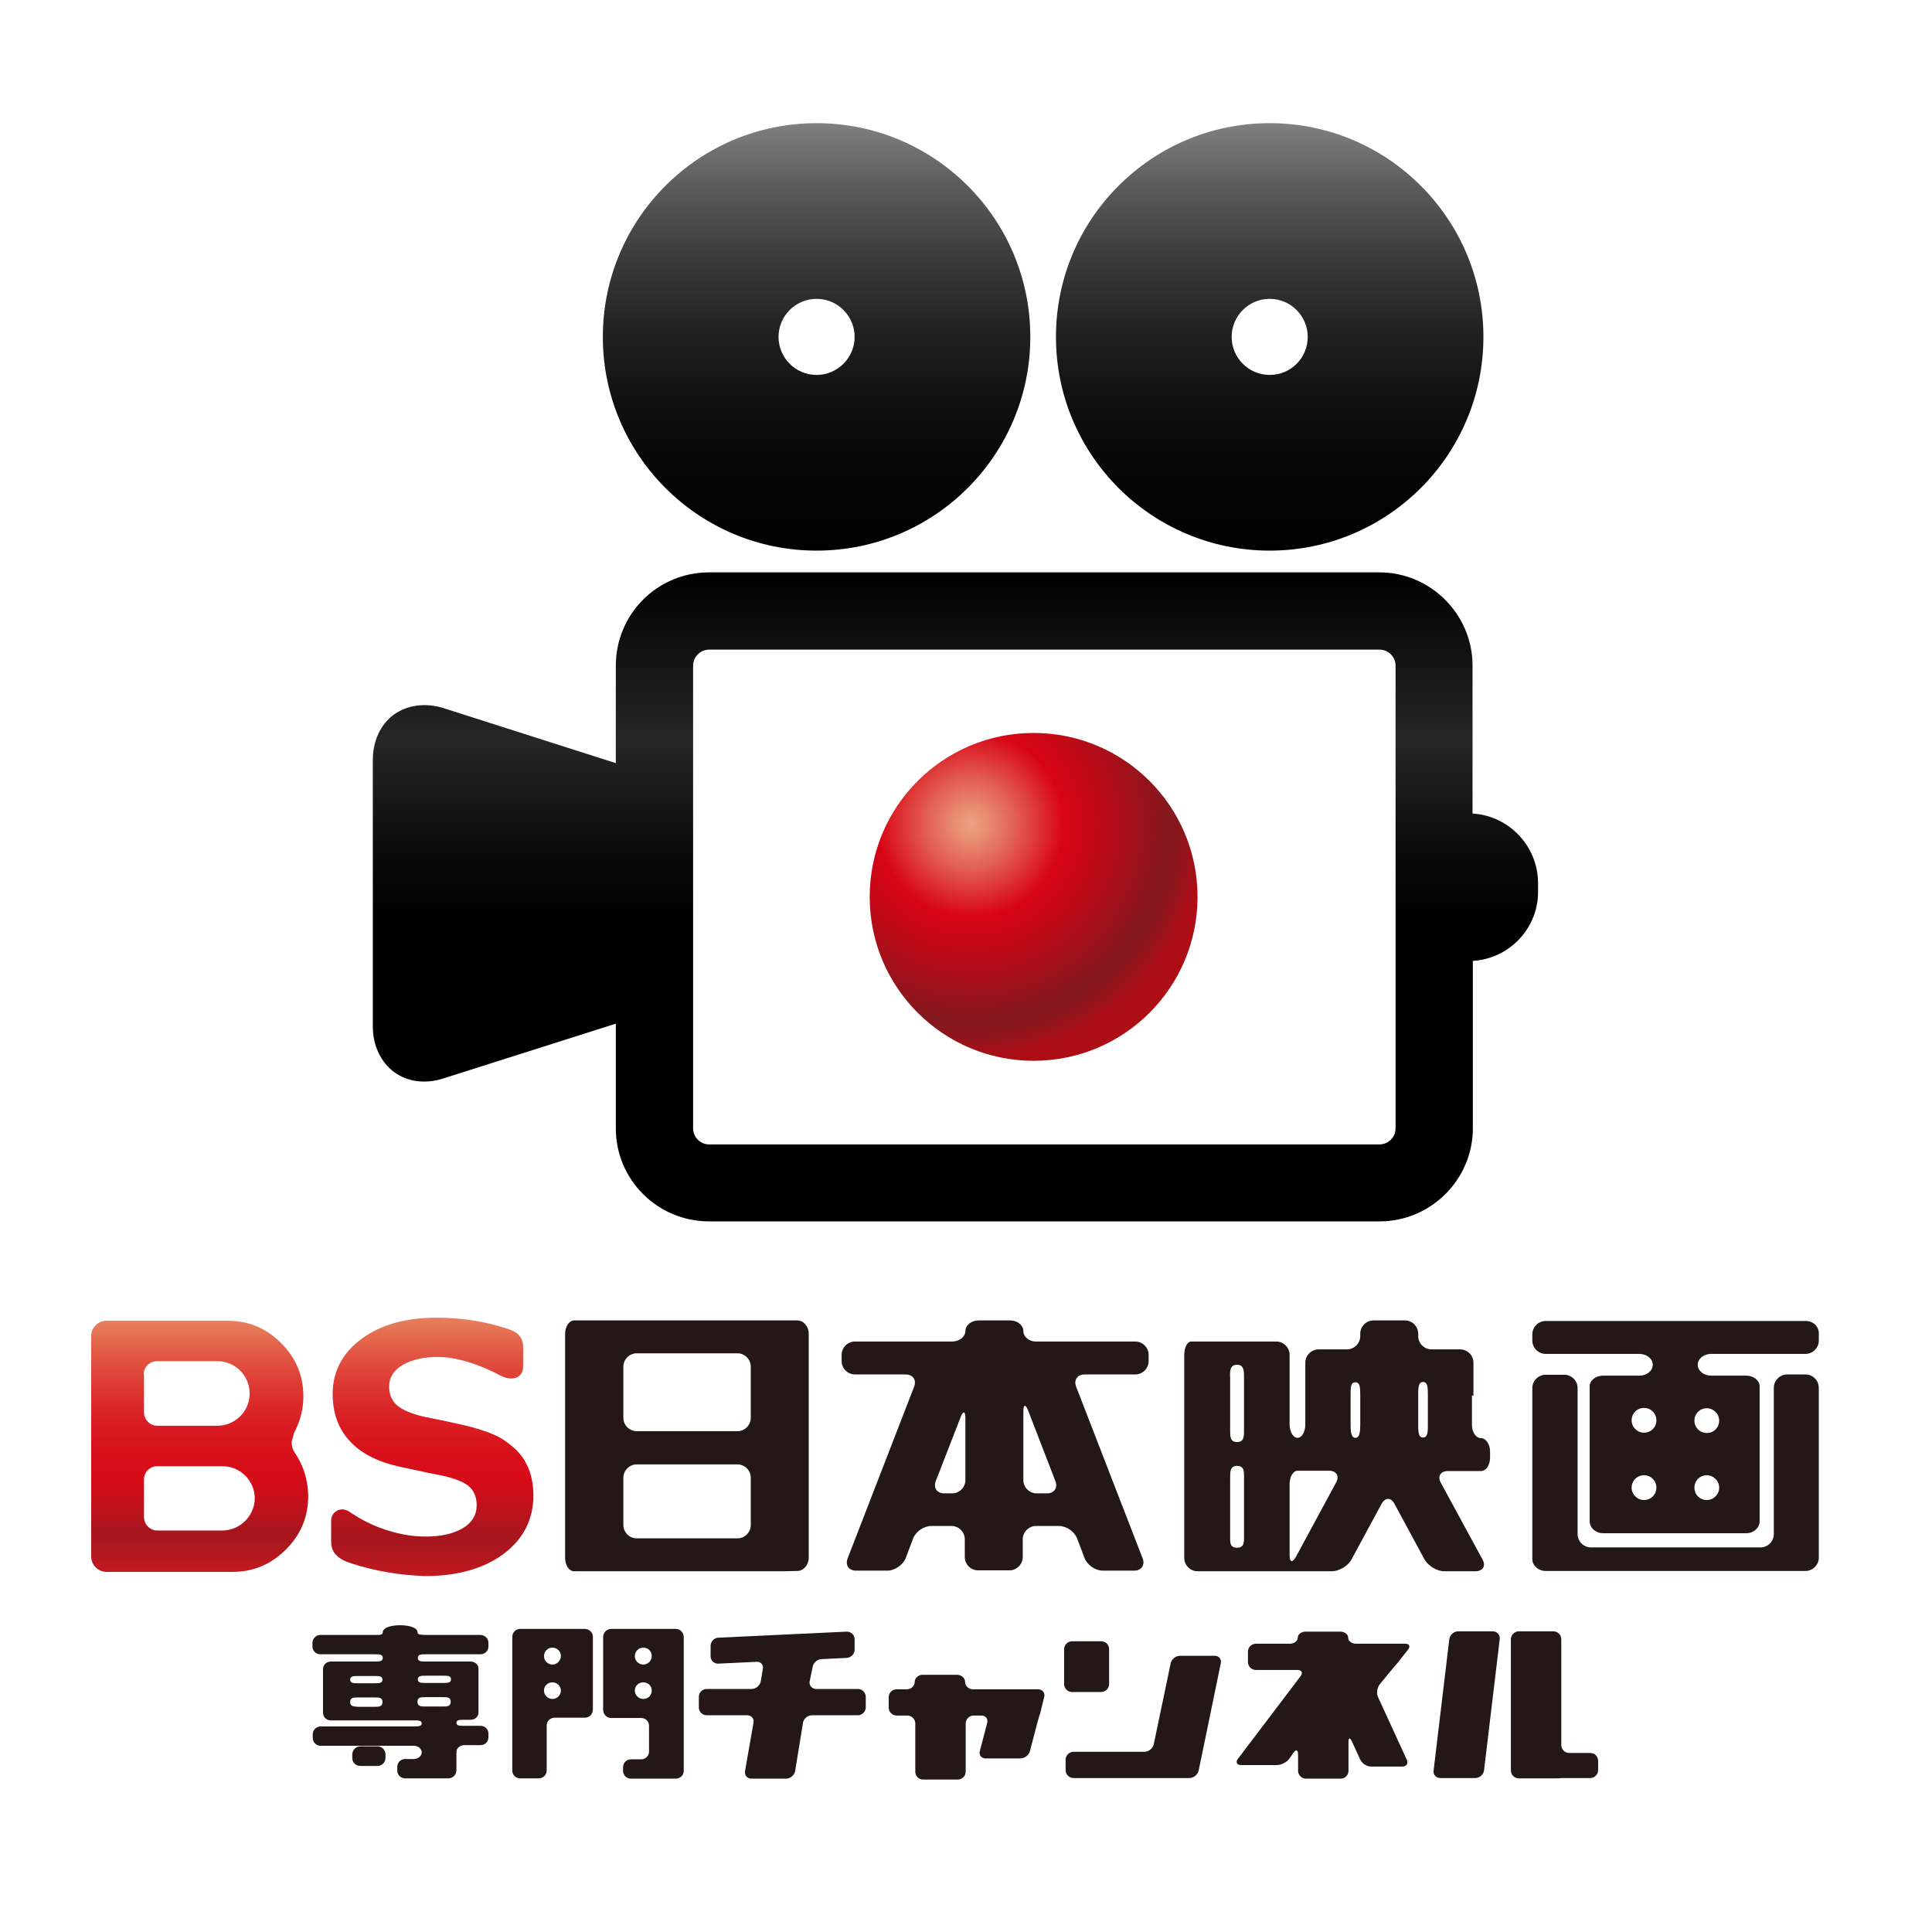
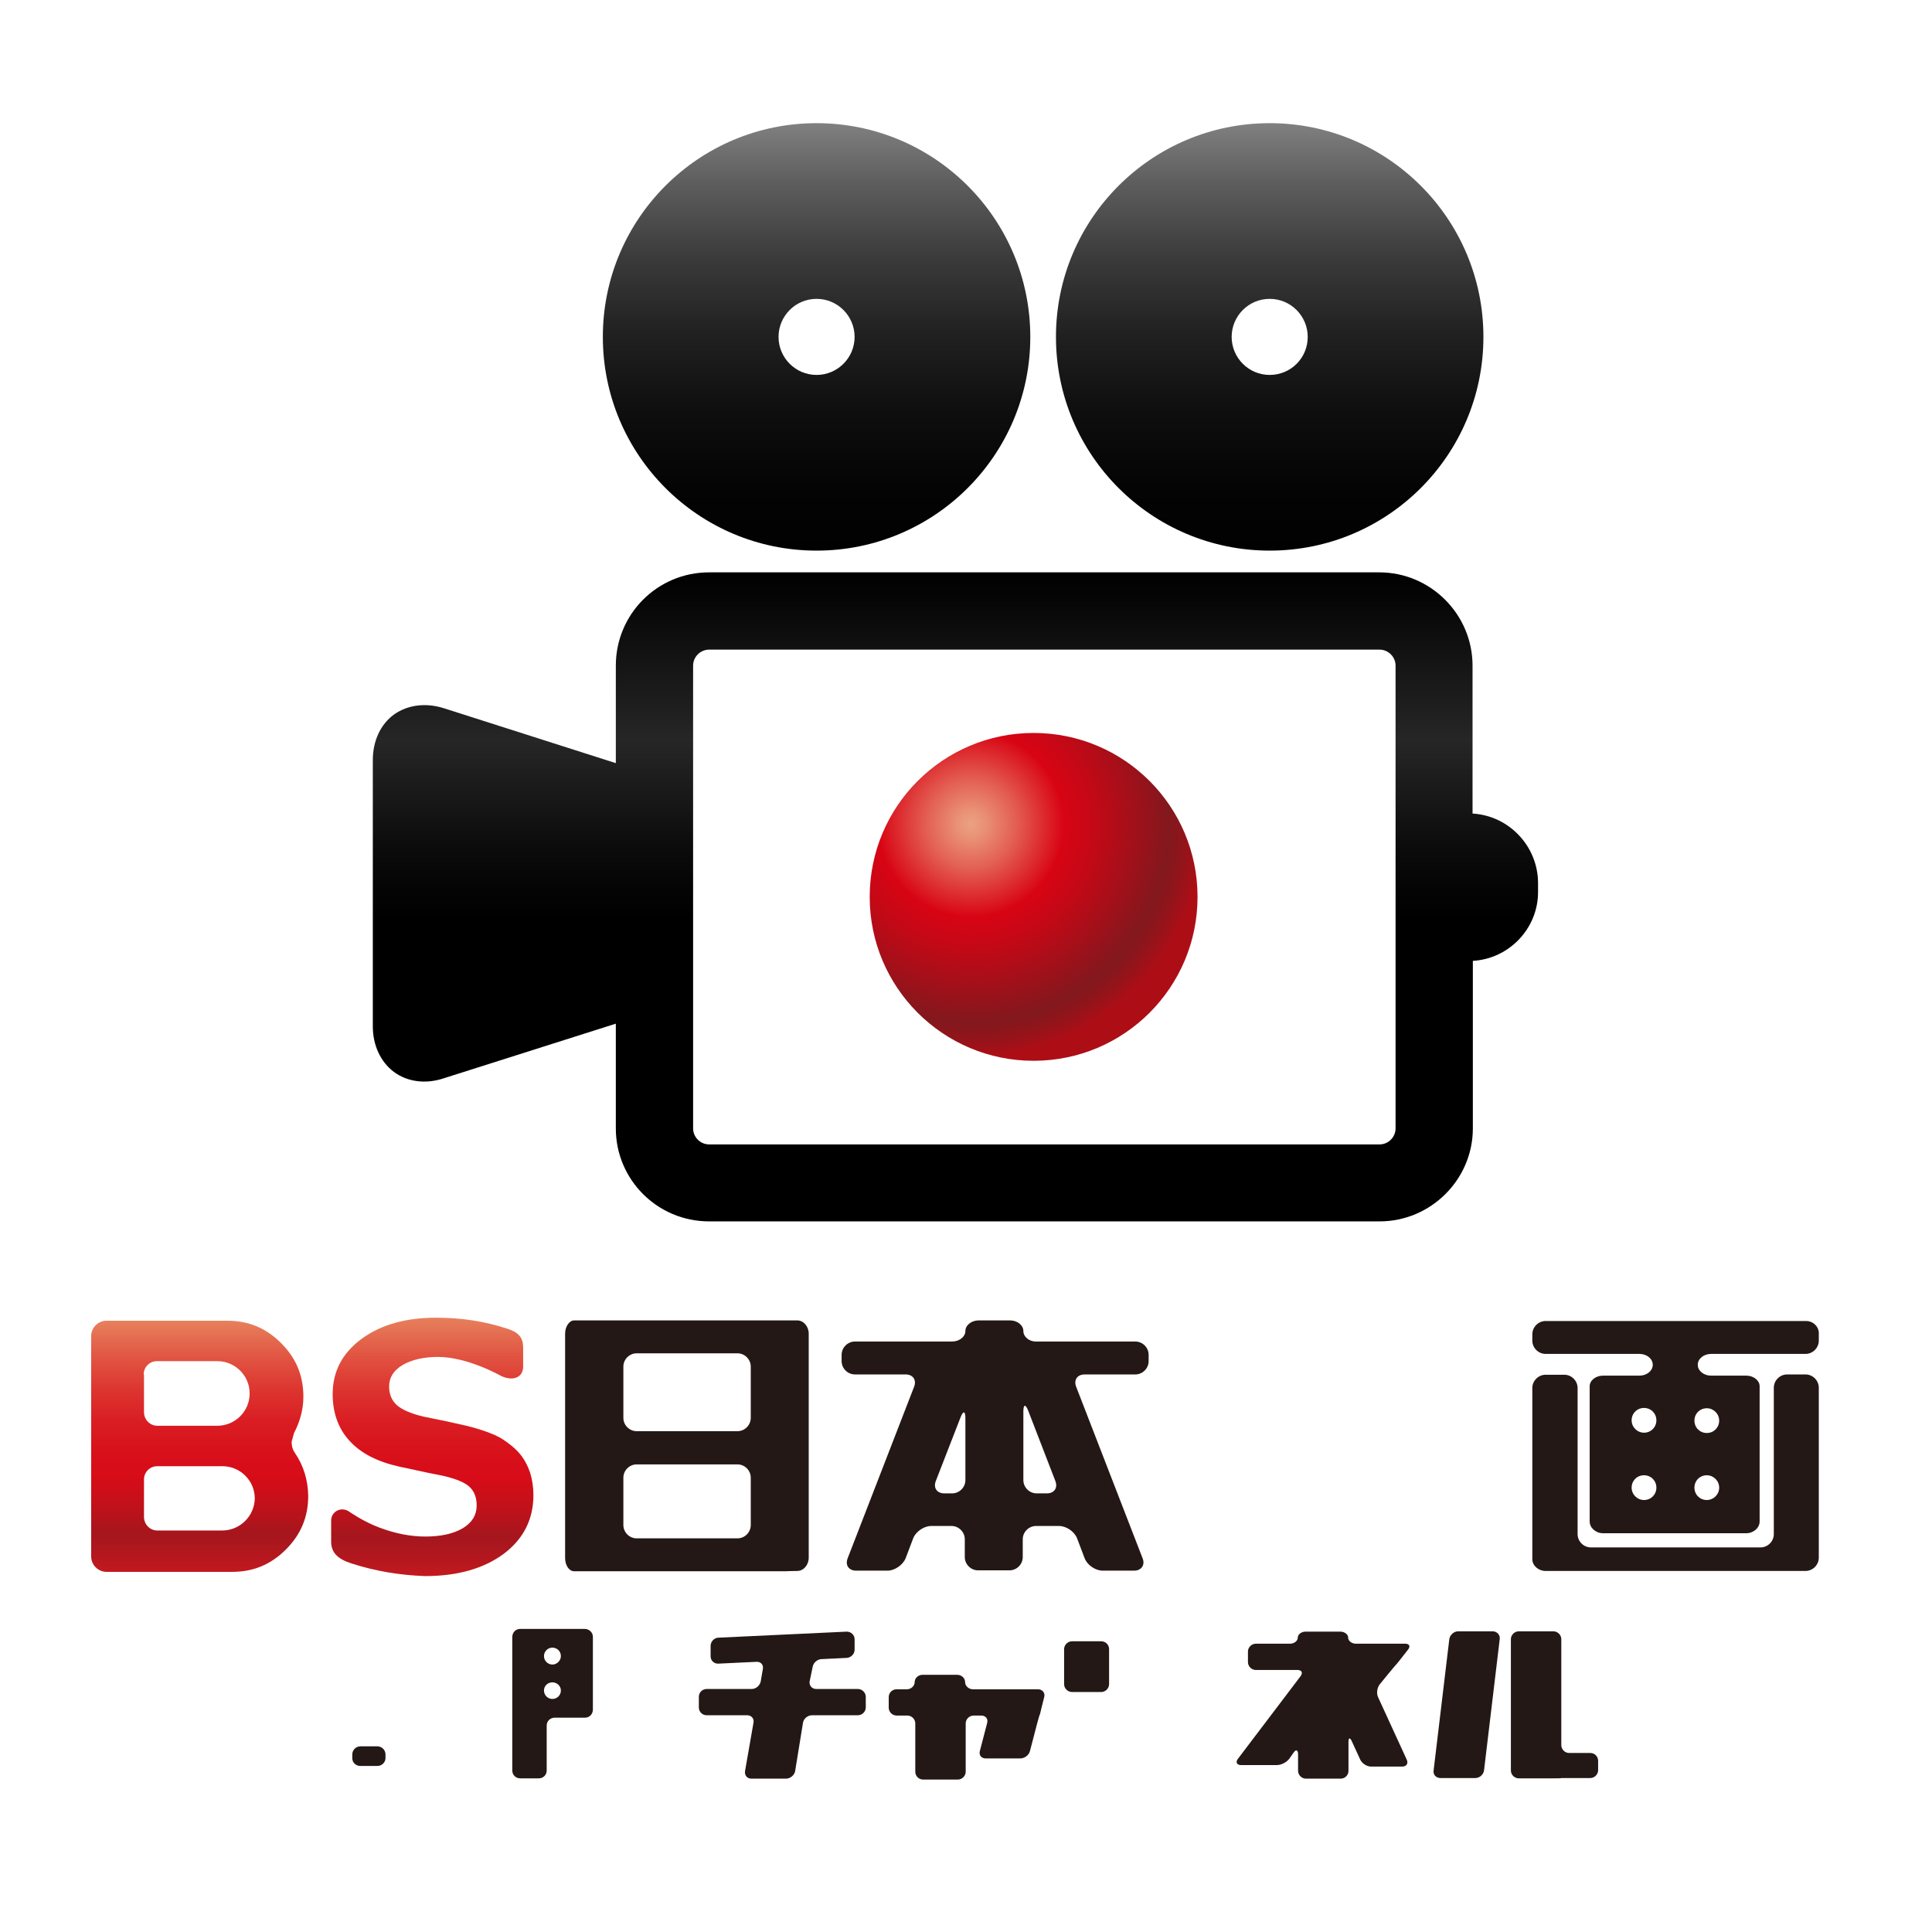
<svg xmlns="http://www.w3.org/2000/svg" version="1.1" id="レイヤー_1" x="0px" y="0px" viewBox="0 0 640 640" style="enable-background:new 0 0 640 640;" xml:space="preserve">
  <style type="text/css">
	.st0{fill:#FFFFFF;}
	.st1{fill:url(#SVGID_1_);}
	.st2{fill:url(#SVGID_2_);}
	.st3{fill:#231815;}
	.st4{fill:none;}
	.st5{fill:url(#SVGID_3_);}
	.st6{fill:url(#SVGID_4_);}
</style>
-   <rect class="st0" width="640" height="640" />
  <g>
    <g>
      <linearGradient id="SVGID_1_" gradientUnits="userSpaceOnUse" x1="316.428" y1="40.797" x2="316.428" y2="404.625">
        <stop offset="0" style="stop-color:#808080" />
        <stop offset="5.662455e-02" style="stop-color:#5C5C5C" />
        <stop offset="0.122" style="stop-color:#3B3B3B" />
        <stop offset="0.19" style="stop-color:#212121" />
        <stop offset="0.259" style="stop-color:#0F0F0F" />
        <stop offset="0.331" style="stop-color:#040404" />
        <stop offset="0.41" style="stop-color:#000000" />
        <stop offset="0.562" style="stop-color:#262626" />
        <stop offset="0.665" style="stop-color:#0A0A0A" />
        <stop offset="0.725" style="stop-color:#000000" />
        <stop offset="0.96" style="stop-color:#000000" />
        <stop offset="1" style="stop-color:#000000" />
      </linearGradient>
      <path class="st1" d="M270.5,40.8c-39.1,0-70.8,31.7-70.8,70.8c0,39.1,31.7,70.8,70.8,70.8c39.1,0,70.8-31.7,70.8-70.8    C341.3,72.5,309.6,40.8,270.5,40.8z M270.5,124.2c-7,0-12.6-5.7-12.6-12.6c0-6.9,5.6-12.6,12.6-12.6c7,0,12.6,5.7,12.6,12.6    C283.1,118.6,277.4,124.2,270.5,124.2z M420.6,40.8c-39.1,0-70.8,31.7-70.8,70.8c0,39.1,31.7,70.8,70.8,70.8    c39.1,0,70.8-31.7,70.8-70.8C491.4,72.5,459.7,40.8,420.6,40.8z M420.6,124.2c-7,0-12.6-5.7-12.6-12.6c0-6.9,5.6-12.6,12.6-12.6    c7,0,12.6,5.7,12.6,12.6C433.2,118.6,427.6,124.2,420.6,124.2z M487.8,269.5v-49c0-17-13.9-30.9-30.9-30.9H234.9    c-17.1,0-30.9,13.8-30.9,30.9v32.3c0,0,0,0,0,0l-57-18.2c-6-1.9-12-1.1-16.5,2.1c-4.5,3.3-7,8.8-7,15.1v88.2    c0,6.3,2.6,11.8,7,15.1c4.5,3.3,10.5,4.1,16.5,2.1l57-18.1c0,0,0,0,0,0v34.7c0,17,13.8,30.8,30.9,30.8H457    c17,0,30.9-13.9,30.9-30.8v-55.5c12-0.7,21.6-10.7,21.6-22.8v-3.1C509.4,280.2,499.8,270.2,487.8,269.5z M462.3,373.8    c0,2.9-2.4,5.3-5.3,5.3H234.9c-2.9,0-5.3-2.4-5.3-5.3V220.5c0-2.9,2.4-5.3,5.3-5.3H457c2.9,0,5.3,2.4,5.3,5.3V373.8z" />
      <radialGradient id="SVGID_2_" cx="321.616" cy="272.997" r="77.061" gradientUnits="userSpaceOnUse">
        <stop offset="0" style="stop-color:#EBA282" />
        <stop offset="6.281906e-02" style="stop-color:#E99075" />
        <stop offset="0.19" style="stop-color:#E36054" />
        <stop offset="0.367" style="stop-color:#DA131E" />
        <stop offset="0.4" style="stop-color:#D80414" />
        <stop offset="0.519" style="stop-color:#C60816" />
        <stop offset="0.758" style="stop-color:#96131B" />
        <stop offset="0.85" style="stop-color:#82181D" />
        <stop offset="0.897" style="stop-color:#8B161C" />
        <stop offset="0.974" style="stop-color:#A31018" />
        <stop offset="1" style="stop-color:#AD0E16" />
      </radialGradient>
      <path class="st2" d="M396.7,297.1c0,30-24.3,54.3-54.3,54.3c-30,0-54.3-24.3-54.3-54.3c0-30,24.3-54.3,54.3-54.3    C372.4,242.8,396.7,267.1,396.7,297.1z" />
    </g>
    <g>
      <g>
        <g>
-           <path class="st3" d="M488.1,462.3c0-2.4,0-4.4,0-4.4s0-2,0-4.4v-2.1c0-2.4-2-4.4-4.4-4.4h-9.5c-2.4,0-4.4-2-4.4-4.4v-0.8      c0-2.4-2-4.4-4.4-4.4H455c-2.4,0-4.4,2-4.4,4.4v0.8c0,2.4-2,4.4-4.4,4.4h-9.4c-2.4,0-4.4,2-4.4,4.4v2.1c0,2.4,0,4.4,0,4.4      s0,2,0,4.4v9.6c0,2.4-1.1,4.4-2.6,4.4c-1.4,0-2.6-2-2.6-4.4v-23.1c0-2.4-2-4.4-4.4-4.4h-0.5c-2.4,0-5.7,0-7.3,0      c-1.6,0-3.9,0-5.2,0c-1.3,0-4.3,0-6.8,0h-1.6c-2.4,0-5.5,0-6.8,0c-1.3,0-2.3,2-2.3,4.4v67.3c0,2.4,2,4.4,4.4,4.4h6.2      c2.4,0,4.4,0,4.4,0s1,0,2.3,0c1.3,0,2.3,0,2.3,0s2,0,4.4,0h6.2c2.4,0,4.4,0,4.4,0c0,0,2,0,4.4,0h9.9c2.4,0,5.4-1.8,6.5-3.9      l10-18.5c1.2-2.1,3.1-2.1,4.2,0l10,18.5c1.2,2.1,4.1,3.9,6.5,3.9h10.4c2.4,0,3.5-1.8,2.3-3.9l-13.8-25.4      c-1.2-2.1-0.1-3.9,2.3-3.9h3.6c2.4,0,4.4,0,4.4,0s1.4,0,3,0c1.7,0,3-2,3-4.4v-2.1c0-2.4-1.4-4.4-3-4.4c-1.7,0-3-2-3-4.4V462.3z       M409.8,452.1c2.3,0,2.3,2,2.3,4.4v16.8c0,2.4,0.1,4.4-2.3,4.4c-2.4,0-2.3-2-2.3-4.4v-16.8C407.4,454.1,407.4,452.1,409.8,452.1      z M409.8,512.7c-2.6,0-2.3-2-2.3-4.4v-18.3c0-2.4-0.1-4.4,2.3-4.4c2.5,0,2.3,2,2.3,4.4v18.3      C412.1,510.7,412.3,512.7,409.8,512.7z M471.4,457.8c1.6,0,1.6,2,1.6,4.4v9.6c0,2.4,0,4.4-1.6,4.4c-1.6,0-1.6-2-1.6-4.4v-9.6      C469.8,459.9,469.8,457.8,471.4,457.8z M447.4,462.3c0-2.4-0.1-4.4,1.6-4.4c1.6,0,1.6,2,1.6,4.4v9.6c0,2.4-0.2,4.4-1.6,4.4      c-1.4,0-1.6-2-1.6-4.4V462.3z M427.2,491.6c0-2.4,1.2-4.4,2.6-4.4c1.4,0,2.6,0,2.6,0s2,0,4.4,0h3.5c2.4,0,3.5,1.8,2.3,3.9      l-13.3,24.6c-1.2,2.1-2.1,1.9-2.1-0.6V491.6z" />
          <path class="st3" d="M339,440.9c0-1.9-2-3.5-4.4-3.5h-10.4c-2.4,0-4.4,1.6-4.4,3.5c0,1.9-2,3.5-4.4,3.5h-32.2      c-2.4,0-4.4,2-4.4,4.4v2.1c0,2.4,2,4.4,4.4,4.4H300c2.4,0,3.7,1.8,2.8,4.1l-22,56.8c-0.9,2.3,0.4,4.1,2.8,4.1H294      c2.4,0,5.1-1.9,6-4.1l2.5-6.6c0.9-2.3,3.6-4.1,6-4.1h6.7c2.4,0,4.4,2,4.4,4.4v5.9c0,2.4,2,4.4,4.4,4.4h10.4c2.4,0,4.4-2,4.4-4.4      v-5.9c0-2.4,2-4.4,4.4-4.4h7.6c2.4,0,5.1,1.8,6,4.1l2.5,6.6c0.9,2.3,3.6,4.1,6,4.1h10.4c2.4,0,3.7-1.9,2.8-4.1l-22-56.8      c-0.9-2.3,0.4-4.1,2.8-4.1h16.8c2.4,0,4.4-2,4.4-4.4v-2.1c0-2.4-2-4.4-4.4-4.4h-33C341,444.4,339,442.9,339,440.9z M312.8,494.7      c-2.4,0-3.7-1.8-2.8-4.1l8.2-21.1c0.9-2.3,1.6-2.1,1.6,0.3v20.5c0,2.4-2,4.4-4.4,4.4H312.8z M343.4,494.7c-2.4,0-4.4-2-4.4-4.4      v-22.7c0-2.4,0.7-2.6,1.6-0.3l9,23.3c0.9,2.3-0.4,4.1-2.8,4.1H343.4z" />
          <path class="st3" d="M253.1,437.4c-2.4,0-6.4,0-8.8,0h-33.4c-2.4,0-6.4,0-8.9,0h-4.4c-2.4,0-5.8,0-7.4,0c-1.6,0-3,2-3,4.4v74.3      c0,2.4,1.3,4.4,3,4.4c1.6,0,3,0,3,0s2,0,4.4,0h58.3c2.4,0,4.4,0,4.4,0s1.7-0.1,3.8-0.1c2.1,0,3.8-2,3.8-4.4v-74.2      c0-2.4-1.7-4.4-3.8-4.4c-2.1,0-5.7,0-8.2,0H253.1z M244.3,448.3c2.4,0,4.4,2,4.4,4.4v17c0,2.4-2,4.4-4.4,4.4h-33.4      c-2.4,0-4.4-2-4.4-4.4v-17c0-2.4,2-4.4,4.4-4.4H244.3z M244.3,485.1c2.4,0,4.4,2,4.4,4.4v15.7c0,2.4-2,4.4-4.4,4.4h-33.4      c-2.4,0-4.4-2-4.4-4.4v-15.7c0-2.4,2-4.4,4.4-4.4H244.3z" />
          <g>
            <path class="st3" d="M587.6,508.2c0,2.4-2,4.4-4.4,4.4H527c-2.4,0-4.4-2-4.4-4.4v-48.4c0-2.4-2-4.4-4.4-4.4H512       c-2.4,0-4.4,2-4.4,4.4v48.4c0,2.4,0,6.2,0,8.3c0,2.1,2,3.9,4.4,3.9h6.2c2.4,0,4.4,0,4.4,0c0,0,2,0,4.4,0h56.1       c2.5,0,4.4,0,4.4,0c0,0,2,0,4.4,0h6.2c2.4,0,4.4-2,4.4-4.4v-56.3c0-2.4-2-4.4-4.4-4.4H592c-2.4,0-4.4,2-4.4,4.4V508.2z" />
            <path class="st3" d="M598.3,437.6H512c-2.4,0-4.4,2-4.4,4.4v2.1c0,2.4,2,4.4,4.4,4.4h31.1c2.4,0,4.4,1.6,4.4,3.6       c0,2-2,3.6-4.4,3.6h-12.1c-2.4,0-4.4,1.6-4.4,3.5c0,1.9,0,3.7,0,3.9c0,0.2,0,2.4,0,4.8v5.3c0,2.4,0,6.2,0,8.3       c0,2.2,0,5.9,0,8.3v5.9c0,2.4,0,6.2,0,8.3c0,2.1,2,3.9,4.4,3.9h6.2c2.4,0,6.4,0,8.8,0h17.5c2.4,0,6.4,0,8.8,0h6.2       c2.4,0,4.4-1.8,4.4-3.9c0-2.1,0-5.9,0-8.3v-5.9c0-2.4,0-6.2,0-8.3c0-2.1,0-5.9,0-8.3v-5.3c0-2.4,0-4.6,0-4.8c0-0.2,0-2,0-3.9       c0-1.9-2-3.5-4.4-3.5h-11.7c-2.4,0-4.4-1.6-4.4-3.6c0-2,2-3.6,4.4-3.6h31.3c2.4,0,4.4-2,4.4-4.4V442       C602.7,439.6,600.7,437.6,598.3,437.6z M544.6,496.9c-2.2,0-4.1-1.8-4.1-4.1s1.8-4.1,4.1-4.1c2.3,0,4.1,1.8,4.1,4.1       S546.9,496.9,544.6,496.9z M544.6,474.6c-2.2,0-4.1-1.8-4.1-4.1c0-2.3,1.8-4.1,4.1-4.1c2.3,0,4.1,1.8,4.1,4.1       C548.7,472.8,546.9,474.6,544.6,474.6z M565.4,496.9c-2.3,0-4.1-1.8-4.1-4.1s1.8-4.1,4.1-4.1c2.2,0,4.1,1.8,4.1,4.1       S567.6,496.9,565.4,496.9z M565.4,466.5c2.2,0,4.1,1.8,4.1,4.1c0,2.3-1.8,4.1-4.1,4.1c-2.3,0-4.1-1.8-4.1-4.1       C561.3,468.3,563.1,466.5,565.4,466.5z" />
          </g>
        </g>
        <g>
          <path class="st4" d="M52.1,472.2H72c5.9,0,10.7-4.8,10.7-10.7c0-5.9-4.8-10.7-10.7-10.7H52.1c-2.4,0-4.4,2-4.4,4.4v12.4      C47.6,470.2,49.6,472.2,52.1,472.2z" />
          <path class="st4" d="M73.6,485.7H52.1c-2.4,0-4.4,2-4.4,4.4v12.4c0,2.5,2,4.5,4.4,4.5h21.6c5.9,0,10.7-4.8,10.7-10.7      C84.3,490.5,79.5,485.7,73.6,485.7z" />
          <linearGradient id="SVGID_3_" gradientUnits="userSpaceOnUse" x1="66.082" y1="437.368" x2="66.082" y2="520.501">
            <stop offset="0" style="stop-color:#E7825D" />
            <stop offset="1.508566e-02" style="stop-color:#E67D5A" />
            <stop offset="0.147" style="stop-color:#E15542" />
            <stop offset="0.276" style="stop-color:#DD3530" />
            <stop offset="0.401" style="stop-color:#D91E23" />
            <stop offset="0.519" style="stop-color:#D8111B" />
            <stop offset="0.624" style="stop-color:#D70C18" />
            <stop offset="0.721" style="stop-color:#C5101A" />
            <stop offset="0.85" style="stop-color:#A6161D" />
            <stop offset="0.913" style="stop-color:#AF171E" />
            <stop offset="1" style="stop-color:#C3181F" />
          </linearGradient>
          <path class="st5" d="M97.7,481.3c-0.8-1.1-1.1-2.4-1.1-3.7c0,0,0.8-2.9,0.8-2.9c2-3.8,3.1-7.9,3.1-12c0-7-2.4-12.8-7.4-17.8      c-5-5-10.8-7.4-17.8-7.4c0,0-25.1,0-34.7,0h-5.3c-2.8,0-5.1,2.3-5.1,5.1v73c0,2.8,2.3,5.1,5.1,5.1h5.3c9.9,0,36.3,0,36.3,0      c7,0,12.8-2.4,17.8-7.4c5-5,7.4-10.8,7.4-17.8C102,490.3,100.6,485.6,97.7,481.3z M47.6,455.3c0-2.5,2-4.4,4.4-4.4H72      c5.9,0,10.7,4.8,10.7,10.7c0,5.9-4.8,10.7-10.7,10.7H52.1c-2.4,0-4.4-2-4.4-4.5V455.3z M73.6,507H52.1c-2.4,0-4.4-2-4.4-4.5      v-12.4c0-2.5,2-4.4,4.4-4.4h21.6c5.9,0,10.7,4.8,10.7,10.7C84.3,502.2,79.5,507,73.6,507z" />
        </g>
        <linearGradient id="SVGID_4_" gradientUnits="userSpaceOnUse" x1="143.183" y1="436.169" x2="143.183" y2="521.808">
          <stop offset="0" style="stop-color:#E7825D" />
          <stop offset="1.508566e-02" style="stop-color:#E67D5A" />
          <stop offset="0.147" style="stop-color:#E15542" />
          <stop offset="0.276" style="stop-color:#DD3530" />
          <stop offset="0.401" style="stop-color:#D91E23" />
          <stop offset="0.519" style="stop-color:#D8111B" />
          <stop offset="0.624" style="stop-color:#D70C18" />
          <stop offset="0.721" style="stop-color:#C5101A" />
          <stop offset="0.85" style="stop-color:#A6161D" />
          <stop offset="0.913" style="stop-color:#AF171E" />
          <stop offset="1" style="stop-color:#C3181F" />
        </linearGradient>
        <path class="st6" d="M116.4,517.9c-4.4-1.4-6.7-3.5-6.7-7.2c0-2.5,0-7,0-7c0-3,3.4-4.9,6.2-2.8c0,0,4.4,3.1,9.7,5.1     c5.3,2,10.4,3,15.3,3c5.1,0,9.2-0.9,12.3-2.7c3.1-1.8,4.7-4.4,4.7-7.6c0-2.5-0.7-4.5-2.2-6c-1.5-1.5-4.3-2.7-8.4-3.7     c-3-0.6-8-1.6-15.2-3.2c-7.1-1.6-12.6-4.4-16.3-8.5c-3.7-4-5.6-9.2-5.6-15.5c0-7.5,3.2-13.6,9.6-18.3c6.4-4.7,14.6-7,24.7-7     c8.3,0,16.2,1.2,23.7,3.7c3.7,1.2,5.1,3,5.1,6.2c0,2.6,0,6.3,0,6.3c0,3.5-3.2,5-7.3,3.1c0,0-11-6.3-20.9-6.3     c-4.7,0-8.6,0.9-11.6,2.6c-3.1,1.8-4.6,4.2-4.6,7.2c0,2.6,0.9,4.7,2.6,6.2c1.7,1.5,4.7,2.8,8.9,3.8c4.2,0.8,8.9,1.8,14.1,3     c5.2,1.3,9,2.7,11.6,4.2c2.5,1.6,4.6,3.3,6.1,5.1c1.5,1.8,2.6,3.9,3.4,6.2c0.7,2.3,1.1,4.8,1.1,7.5c0,8-3.3,14.5-9.8,19.4     c-6.6,4.9-15.3,7.4-26.1,7.4C132.5,521.8,124.4,520.5,116.4,517.9z" />
      </g>
      <g>
        <g>
          <path class="st3" d="M116.7,582.4c0,1.5,1.2,2.6,2.7,2.6h5.6c1.5,0,2.7-1.2,2.7-2.6v-1.2c0-1.5-1.2-2.7-2.7-2.7h-5.6      c-1.5,0-2.7,1.2-2.7,2.7V582.4z" />
-           <path class="st3" d="M138.3,540.7c0-3.1-11.5-3.1-11.5,0c0,1-1.2,0.9-2.6,0.9h-18.1c-1.4,0-2.6,1.2-2.6,2.6v1.2      c0,1.5,1.2,2.6,2.6,2.6h18.1c1.4,0,2.6,0,2.6,1.2c0,1.2-1.2,1.2-2.6,1.2h-14.5c-1.6,0-2.7,1.1-2.7,2.6l0,14.2      c0,1.7,1.1,2.7,2.7,2.7h27.3c1.5,0,2.7,0,2.7,1c0,1-1.2,1-2.7,1h-30.8c-1.4,0-2.6,1.2-2.6,2.6v1.2c0,1.5,1.2,2.6,2.6,2.6h30.8      c1.5,0,2.7,1,2.7,2.2c0,1.2-1.2,2.2-2.7,2.2h-2.8c-1.5,0-2.6,1.2-2.6,2.6v1.2c0,1.5,1.2,2.6,2.6,2.6h2.8c1.5,0,2.7,0,2.7,0      c0,0,1.2,0,2.6,0h6.2c1.5,0,2.7-1.2,2.7-2.7v-1.2c0-1.5,0-3.6,0-4.9c0-1.2,1.2-2.2,2.6-2.2h5.4c1.5,0,2.6-1.2,2.6-2.6v-1.2      c0-1.5-1.2-2.6-2.6-2.6h-5.4c-1.5,0-2.6,0-2.6-1c0-1,1.2-1,2.6-1h2.1c1.5,0,2.6-1.1,2.6-2.3c0-1.3,0-2.3,0-2.3s0-1.2,0-2.6v-4.9      c0-1.5,0-2.6,0-2.6s0-1.1,0-2.3c0-1.3-1.2-2.3-2.6-2.3h-14.9c-1.4,0-2.6,0-2.6-1.2c0-1.2,1.2-1.2,2.6-1.2h18.2      c1.5,0,2.6-1.2,2.6-2.6v-1.2c0-1.4-1.2-2.6-2.6-2.6h-18.2C139.5,541.5,138.3,541.6,138.3,540.7z M116,563.8      c0-1.5,1.2-1.5,2.6-1.5h5.5c1.4,0,2.6,0,2.6,1.5c0,1.6-1.2,1.6-2.6,1.6h-5.5C117.2,565.3,116,565.3,116,563.8z M118.6,557.6      c-1.5,0-2.6,0-2.6-1.2c0-1.2,1.2-1.2,2.6-1.2h5.5c1.4,0,2.6,0,2.6,1.2c0,1.2-1.2,1.2-2.6,1.2H118.6z M140.9,565.3      c-1.4,0-2.6,0-2.6-1.6c0-1.5,1.2-1.5,2.6-1.5h5.8c1.5,0,2.6,0,2.6,1.5c0,1.6-1.2,1.6-2.6,1.6H140.9z M146.8,555.1      c1.5,0,2.6,0,2.6,1.2c0,1.2-1.2,1.2-2.6,1.2h-5.8c-1.4,0-2.6,0-2.6-1.2c0-1.2,1.2-1.2,2.6-1.2H146.8z" />
        </g>
        <g>
          <path class="st3" d="M193.7,539.6h-6.2c-1.4,0-3.5,0-4.5,0c-1,0-3.1,0-4.5,0h-6.2c-1.5,0-2.6,1.2-2.6,2.7v1.2c0,1.5,0,3.8,0,5.1      c0,1.4,0,3.7,0,5.1v1.2c0,1.5,0,3.8,0,5.1c0,1.4,0,3.7,0,5.1v1.2c0,1.5,0,3.8,0,5.3v14.9c0,1.5,1.2,2.6,2.6,2.6h6.2      c1.5,0,2.6-1.2,2.6-2.6v-14.9c0-1.5,1.2-2.6,2.7-2.6h10c1.5,0,2.6-1.2,2.6-2.7v-1.2c0-1.5,0-2.6,0-2.6s0-1.1,0-2.5      c0-1.3,0-2.5,0-2.5s0-1.2,0-2.6v-1.2c0-1.5,0-2.7,0-2.7s0-1.1,0-2.5c0-1.3,0-2.5,0-2.5s0-1.2,0-2.6v-1.2      C196.4,540.8,195.2,539.6,193.7,539.6z M183,562.8c-1.5,0-2.8-1.2-2.8-2.8c0-1.5,1.2-2.7,2.8-2.7c1.5,0,2.8,1.2,2.8,2.7      C185.8,561.6,184.5,562.8,183,562.8z M183,551.4c-1.5,0-2.8-1.2-2.8-2.8c0-1.5,1.2-2.8,2.8-2.8c1.5,0,2.8,1.2,2.8,2.8      C185.8,550.1,184.5,551.4,183,551.4z" />
-           <path class="st3" d="M223.9,539.6h-6.2c-1.5,0-3.5,0-4.5,0c-1,0-3.1,0-4.5,0h-6.2c-1.5,0-2.7,1.2-2.7,2.7v1.2c0,1.5,0,2.6,0,2.6      c0,0,0,1.1,0,2.5c0,1.4,0,2.5,0,2.5c0,0,0,1.2,0,2.7v1.2c0,1.5,0,2.6,0,2.6c0,0,0,1.1,0,2.5c0,1.4,0,2.5,0,2.5c0,0,0,1.2,0,2.6      v1.2c0,1.5,1.2,2.7,2.6,2.7h10c1.5,0,2.6,1.2,2.6,2.6v8.5c0,1.5-1.2,2.6-2.6,2.6H209c-1.5,0-2.6,1.2-2.6,2.6v1.2      c0,1.5,1.2,2.6,2.6,2.6h3.4c1.5,0,3.8,0,5.3,0h6.2c1.5,0,2.6-1.2,2.6-2.6v-1.2c0-1.5,0-3.8,0-5.3v-8.5c0-1.5,0-3.8,0-5.3v-1.2      c0-1.5,0-3.8,0-5.1c0-1.3,0-3.7,0-5.1v-1.2c0-1.5,0-3.8,0-5.1c0-1.3,0-3.6,0-5.1v-1.2C226.5,540.8,225.3,539.6,223.9,539.6z       M213.1,562.8c-1.5,0-2.8-1.2-2.8-2.8c0-1.5,1.2-2.7,2.8-2.7s2.8,1.2,2.8,2.7C215.9,561.6,214.7,562.8,213.1,562.8z       M213.1,551.4c-1.5,0-2.8-1.2-2.8-2.8c0-1.5,1.2-2.8,2.8-2.8s2.8,1.2,2.8,2.8C215.9,550.1,214.7,551.4,213.1,551.4z" />
        </g>
        <g>
          <g>
            <g>
              <path class="st3" d="M355.1,543.7c-1.4,0-2.6,1.2-2.6,2.6v11.6c0,1.4,1.2,2.6,2.6,2.6l9.7,0c1.4,0,2.6-1.2,2.6-2.6v-11.6        c0-1.4-1.1-2.6-2.6-2.6L355.1,543.7z" />
-               <path class="st3" d="M382.2,577.8c-0.3,1.4-1.7,2.5-3.1,2.5h-23.5c-1.4,0-2.6,1.2-2.6,2.6v3.5c0,1.4,1.2,2.6,2.6,2.6h21.7        c1.4,0,2.6,0,2.6,0s1.1,0,2.6,0h11.5c1.4,0,2.8-1.1,3.1-2.6l7.3-35.4c0.3-1.4-0.6-2.5-2-2.5h-11.5c-1.4,0-2.8,1.1-3.1,2.5        L382.2,577.8z" />
            </g>
            <g>
              <path class="st3" d="M466.4,546.5c0.9-1.1,0.5-2-0.9-2h-16.3c-1.4,0-2.6-0.9-2.6-2c0-1.1-1.2-2-2.6-2h-11.5        c-1.4,0-2.6,0.9-2.6,2c0,1.1-1.2,2-2.6,2H416c-1.4,0-2.6,1.2-2.6,2.6v3.5c0,1.4,1.2,2.6,2.6,2.6h13.8c1.4,0,1.9,0.9,1,2.1        l-20.7,27.3c-0.9,1.1-0.4,2.1,1,2.1h11.9c1.4,0,3.2-0.9,4.1-2.1l1.4-2c0.8-1.2,1.5-0.9,1.5,0.5l0,5.5c0,1.4,1.2,2.6,2.6,2.6        h11.5c1.4,0,2.6-1.1,2.6-2.6v-9.6c0-1.4,0.5-1.5,1.1-0.2l2.8,6.1c0.6,1.3,2.2,2.3,3.6,2.3h10.3c1.4,0,2.1-1,1.5-2.3l-9.5-20.7        c-0.6-1.3-0.3-3.2,0.6-4.3l2.7-3.3c0.9-1.1,2.4-2.9,3.3-3.9L466.4,546.5z" />
            </g>
            <g>
              <path class="st3" d="M529.4,583.3c0-1.4-1.1-2.6-2.6-2.6h-7c-1.4,0-2.6-1.2-2.6-2.6l0-35.1c0-1.4-1.2-2.6-2.6-2.6h-11.5        c-1.4,0-2.6,1.2-2.6,2.6l0,43.5c0,1.4,1.2,2.6,2.6,2.6h11.5c1.4,0,2.6,0,2.6-0.1c0,0,1.2,0,2.6,0h7c1.4,0,2.6-1.2,2.6-2.6        V583.3z" />
              <path class="st3" d="M474.9,586.5c-0.2,1.4,0.8,2.5,2.3,2.5h11.5c1.4,0,2.7-1.1,2.9-2.5l5.2-43.5c0.2-1.4-0.9-2.6-2.3-2.6H483        c-1.4,0-2.7,1.2-2.9,2.6L474.9,586.5z" />
            </g>
            <g>
              <path class="st3" d="M343.9,559.6h-11.5c-1.4,0-2.6,0-2.6,0c0,0-1.2,0-2.6,0h-4.9c-1.4,0-2.6-1.1-2.6-2.4        c0-1.3-1.2-2.4-2.6-2.4h-11.5c-1.4,0-2.6,1.1-2.6,2.4c0,1.3-1.2,2.4-2.6,2.4H297c-1.4,0-2.6,1.1-2.6,2.6v3.5        c0,1.4,1.2,2.6,2.6,2.6h3.6c1.4,0,2.6,1.2,2.6,2.6v16c0,1.4,1.1,2.6,2.6,2.6h11.5c1.4,0,2.6-1.2,2.6-2.6v-16        c0-1.4,1.2-2.6,2.6-2.6h2.6c1.4,0,2.3,1.1,1.9,2.5l-2.4,9.2c-0.4,1.4,0.5,2.5,1.9,2.5h11.5c1.4,0,2.9-1.1,3.2-2.5l2.4-9.2        c0.4-1.4,0.7-2.5,0.7-2.5c0.1,0,0.4-1.1,0.7-2.5l0.9-3.6C346.3,560.8,345.3,559.6,343.9,559.6z" />
            </g>
            <g>
              <path class="st3" d="M269.2,552.2c0.2-1.4,1.6-2.6,3-2.6l8.3-0.4c1.4-0.1,2.6-1.3,2.6-2.7V543c0-1.4-1.2-2.5-2.6-2.5l-42.5,2        c-1.4,0-2.6,1.3-2.6,2.7v3.5c0,1.4,1.2,2.5,2.6,2.4l12.6-0.6c1.4-0.1,2.4,1,2.1,2.4l-0.7,4.1c-0.3,1.4-1.6,2.5-3,2.5h-14.9        c-1.4,0-2.6,1.1-2.6,2.6v3.5c0,1.4,1.1,2.6,2.6,2.6h13.4c1.4,0,2.4,1.1,2.1,2.5l-2.8,16c-0.2,1.4,0.7,2.5,2.1,2.5h11.5        c1.4,0,2.8-1.2,3-2.5l2.6-16c0.2-1.4,1.6-2.5,3-2.5h15.2c1.4,0,2.6-1.2,2.6-2.6v-3.5c0-1.4-1.2-2.6-2.6-2.6h-13.8        c-1.4,0-2.4-1.1-2.2-2.5L269.2,552.2z" />
            </g>
          </g>
        </g>
      </g>
    </g>
  </g>
</svg>